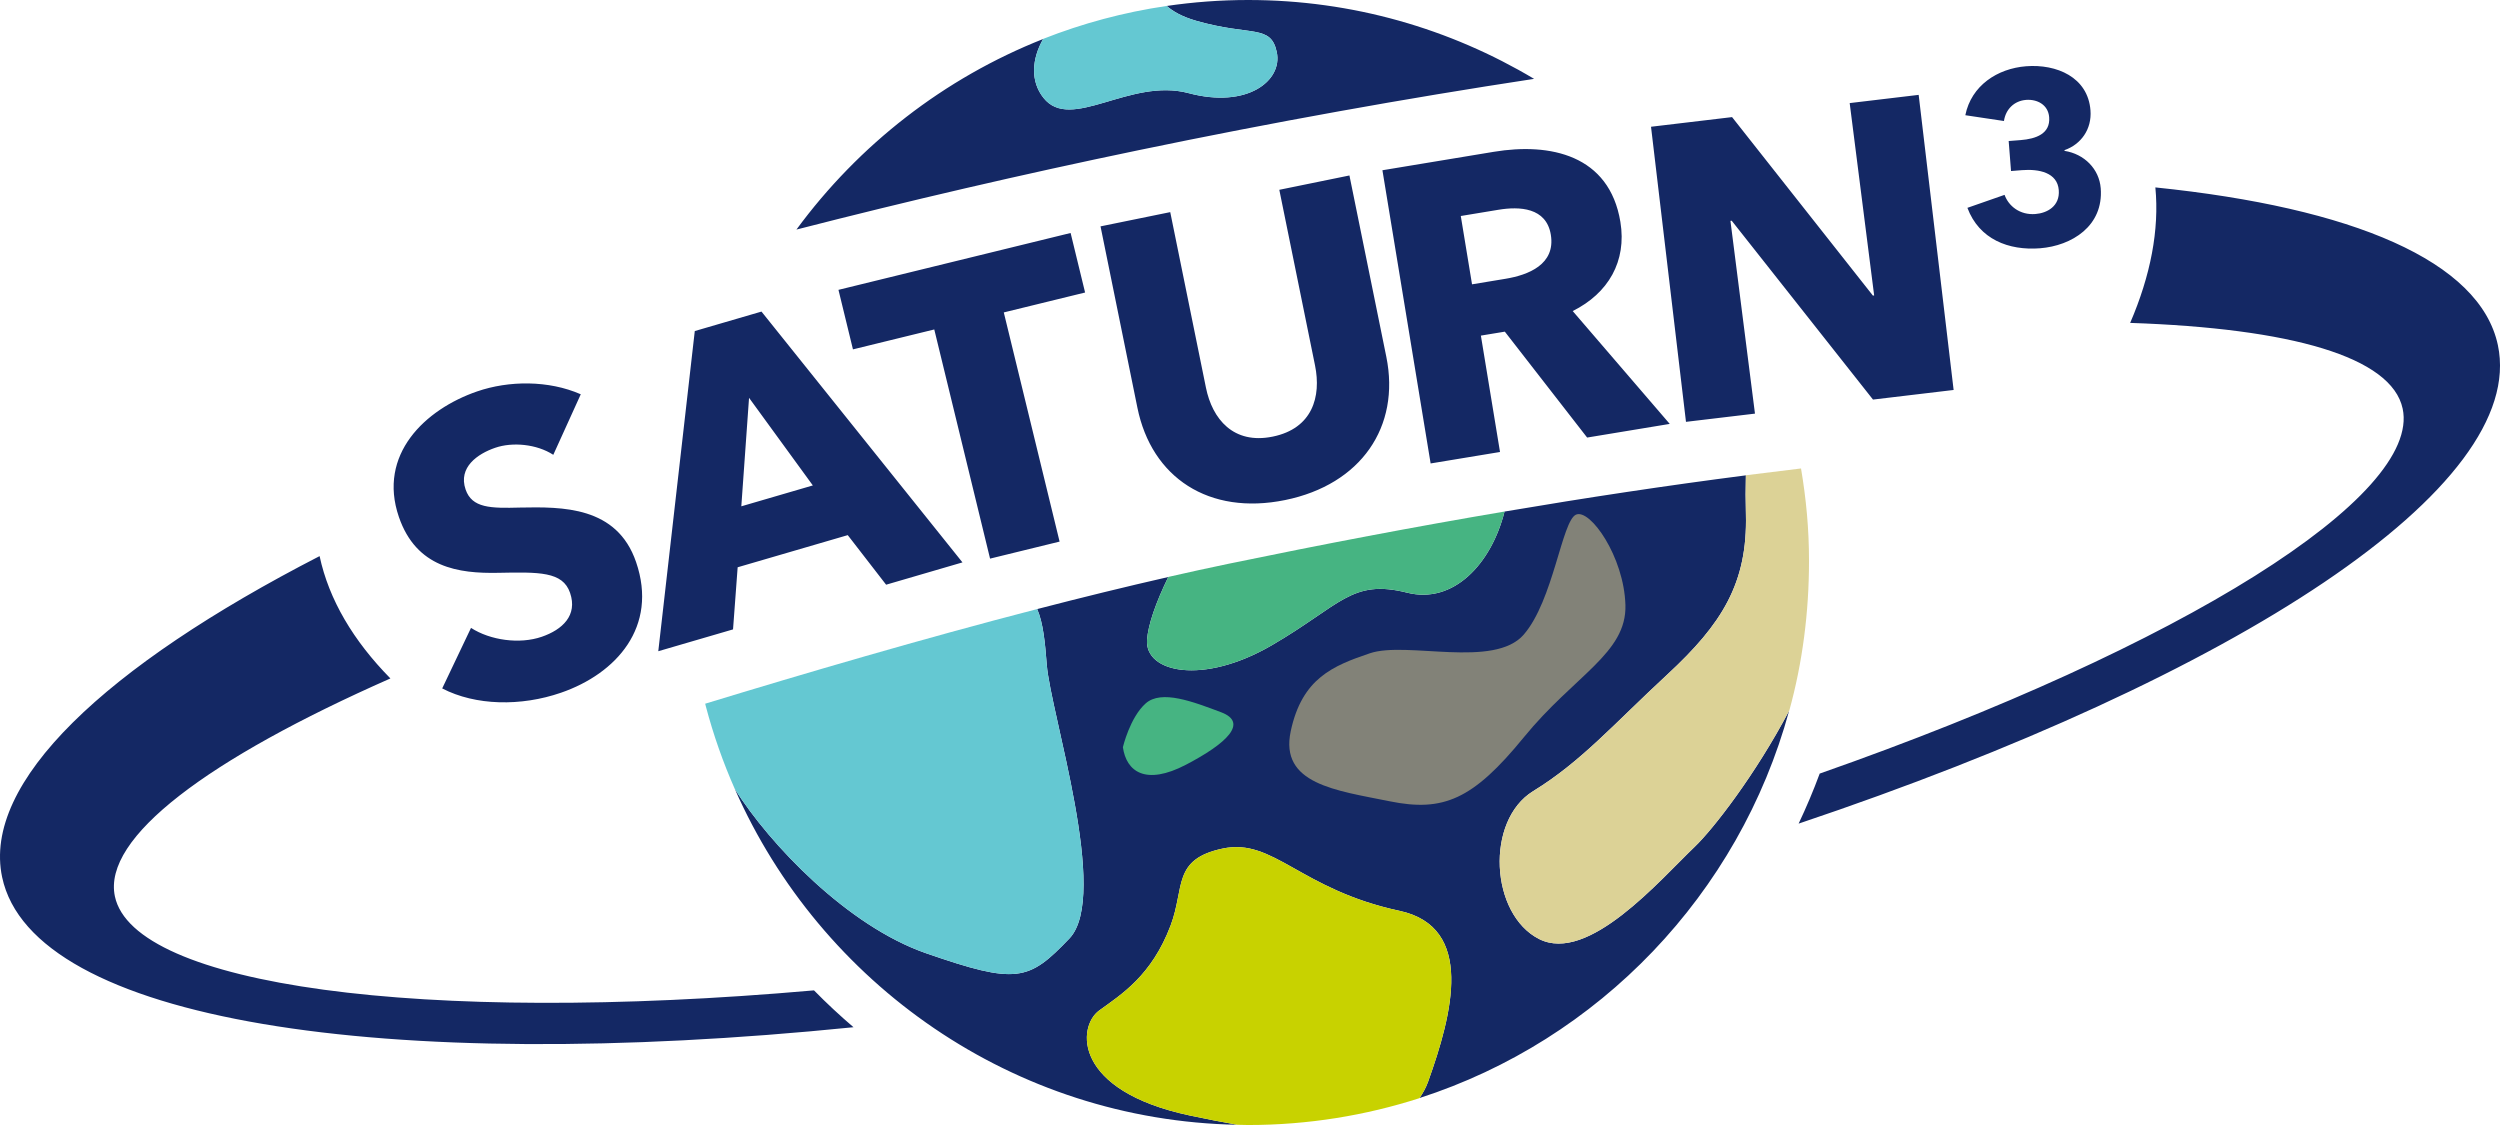
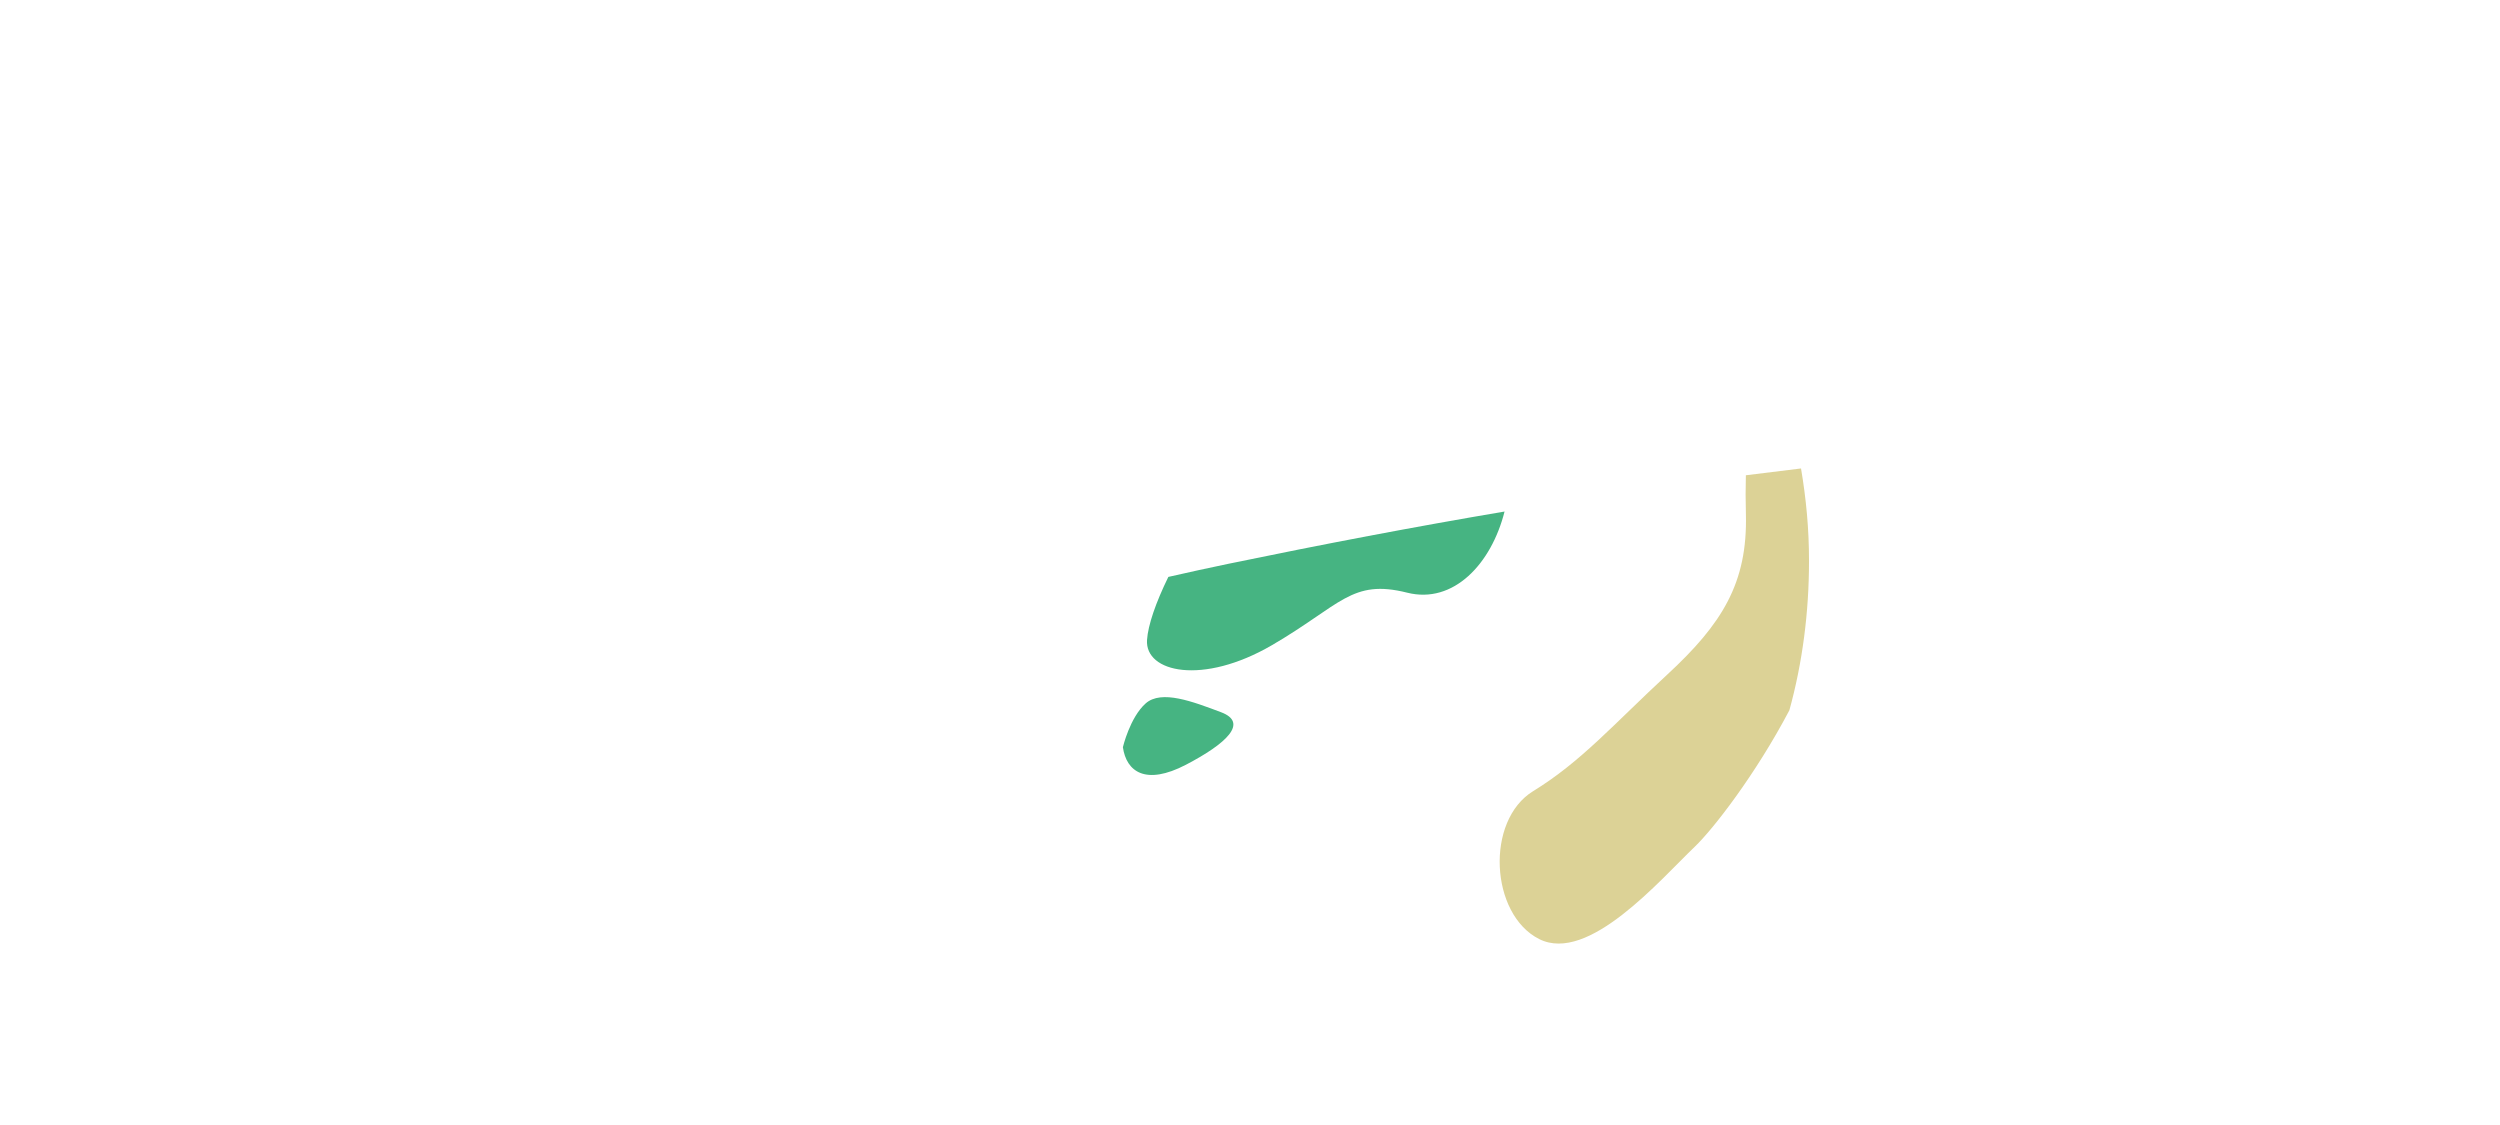
<svg xmlns="http://www.w3.org/2000/svg" version="1.1" id="SATURN3_Logo" x="0px" y="0px" width="283.464px" height="127.559px" viewBox="0 0 283.464 127.559" xml:space="preserve">
-   <path fill="#142864" d="M203.938,93.387c0.875-1.849,1.676-3.74,2.389-5.673c41.322-14.49,68.199-31.471,66.101-41.375 c-1.248-5.889-12.703-9.111-30.898-9.727c2.307-5.351,3.32-10.55,2.857-15.363c22.343,2.294,36.813,8.34,38.837,17.885 C286.633,55.223,253.715,76.661,203.938,93.387z M109.13,63.768l-8.657,2.529l-4.35-5.621l-12.484,3.645l-0.524,7.043l-8.475,2.475 l4.138-36.303l7.563-2.208L109.13,63.768z M92.164,55.041l-7.233-9.934l-0.876,12.302L92.164,55.041z M144.306,49.506 c-4.463,0.913-6.847-2-7.568-5.543l-4.05-19.911l-7.904,1.615l4.182,20.565c1.612,7.928,8.106,12.233,16.754,10.466 c8.602-1.76,13.081-8.311,11.469-16.239l-4.183-20.563l-7.951,1.625l4.05,19.912C149.827,44.977,148.816,48.584,144.306,49.506z M121.392,26.417L95.07,32.865l1.643,6.749l9.22-2.258l6.326,25.984l7.883-1.931l-6.327-25.985l9.219-2.257L121.392,26.417z M229.723,11.327c1.268-0.099,2.513,0.553,2.623,1.964c0.147,1.882-1.502,2.456-3.239,2.594l-1.352,0.106l0.267,3.402l1.241-0.1 c1.929-0.152,4.017,0.27,4.172,2.263c0.143,1.825-1.322,2.608-2.647,2.711c-1.764,0.139-3.04-0.901-3.5-2.173l-4.213,1.472 c1.334,3.569,4.681,4.864,8.238,4.585c3.586-0.284,7.213-2.516,6.879-6.805c-0.171-2.185-1.859-3.887-4.106-4.239l-0.005-0.082 c1.864-0.648,3.118-2.363,2.948-4.52c-0.292-3.762-3.853-5.263-7.299-4.992c-3.254,0.256-6.211,2.187-6.891,5.551l4.38,0.657 C227.417,12.372,228.398,11.431,229.723,11.327z M189.324,48.065l-9.365,1.548l-9.333-12.008l-2.715,0.448l2.169,13.196l-7.867,1.3 l-5.466-33.245l12.642-2.093c6.366-1.052,13.09,0.345,14.34,7.952c0.734,4.461-1.363,8.088-5.407,10.106L189.324,48.065z M175.841,26.612c-0.51-3.1-3.559-3.222-5.948-2.826l-4.261,0.705l1.275,7.747l3.792-0.627 C173.274,31.185,176.397,29.994,175.841,26.612z M198.988,46.899l-2.781-21.857l0.142-0.018l16.021,20.282l9.142-1.089l-3.963-33.46 l-7.822,0.932l2.775,21.811l-0.142,0.017l-15.969-20.238l-9.189,1.093l3.964,33.46L198.988,46.899z M56.482,64.95 c4.636-0.089,7.321-0.161,8.155,2.27c0.88,2.565-0.876,4.177-3.21,4.982c-2.512,0.866-5.833,0.402-8.021-1.008l-3.267,6.864 c3.785,1.967,8.933,2.054,13.465,0.489c6.283-2.166,11.035-7.478,8.519-14.815c-2.175-6.345-8.372-6.271-13.158-6.181 c-3.332,0.091-5.447,0.066-6.173-2.049c-0.864-2.521,1.373-4.047,3.347-4.727c1.974-0.683,4.723-0.422,6.596,0.795l3.116-6.864 c-3.661-1.605-8.163-1.562-11.753-0.324c-5.923,2.042-11.292,7.165-8.871,14.23C47.203,64.375,51.997,65.039,56.482,64.95z M13.027,101.637c-1.415-6.677,10.552-15.575,31.24-24.712c-4.199-4.263-6.977-8.942-8.029-13.87 C11.899,75.577-2.036,88.711,0.242,99.459c3.455,16.304,43.217,22.407,96.533,17.013c-1.553-1.329-3.05-2.72-4.48-4.179 C47.578,116.237,15.16,111.701,13.027,101.637z M141.521,0c-3.136,0-6.218,0.234-9.234,0.676c0.696,0.599,1.692,1.209,3.369,1.689 c6.227,1.782,8.449,0.356,9.117,3.563c0.667,3.208-3.335,6.415-10.006,4.633c-6.67-1.781-13.341,4.454-16.453,0.535 c-1.497-1.885-1.335-4.385-0.037-6.674C107.045,8.864,97.364,16.42,90.304,26.03c12.533-3.221,25.521-6.242,38.791-8.999 c15.237-3.166,30.283-5.873,44.849-8.089C164.442,3.27,153.357,0,141.521,0z M192.166,96.004 c-3.983,3.81-12.079,13.278-17.644,10.474c-5.564-2.805-6.122-13.437-0.685-16.773s9.076-7.542,15.234-13.244 c6.16-5.701,9.085-10.329,8.889-18.146c-0.04-1.565-0.045-2.952-0.005-4.417c-8.854,1.139-17.986,2.515-27.362,4.105 c-1.494,5.927-5.789,10.522-11.038,9.2c-6.309-1.588-7.503,1.39-15.346,5.958c-7.844,4.567-14.396,3.087-14.153-0.596 c0.112-1.687,0.988-4.227,2.411-7.14c-4.821,1.1-9.812,2.324-14.866,3.636c0.683,1.566,0.899,3.843,1.089,6.312 c0.42,5.465,7.183,26.211,2.56,31.045c-4.624,4.833-5.953,5.239-16.25,1.667c-8.913-3.092-17.732-12.353-21.678-18.614 c9.719,22.058,31.552,37.585,56.993,38.063c-1.753-0.306-3.561-0.66-5.419-1.055c-13.265-2.825-12.764-10.089-10.261-11.905 c2.502-1.816,5.939-3.932,8.096-9.638c1.625-4.295,0.164-7.513,5.919-8.724c5.756-1.21,8.76,4.641,20.023,7.062 c8.587,1.846,6.006,11.703,3.253,19.371c-0.25,0.698-0.592,1.3-0.975,1.858c20.344-6.563,36.242-23.141,41.91-43.916 C199.016,87.876,194.233,94.026,192.166,96.004z" />
-   <path fill="#C8D200" d="M158.673,103.274c-11.263-2.421-14.267-8.272-20.023-7.062c-5.756,1.211-4.294,4.429-5.919,8.724 c-2.157,5.706-5.593,7.822-8.096,9.638c-2.503,1.815-3.004,9.08,10.261,11.905c1.858,0.396,3.666,0.75,5.419,1.055 c0.402,0.008,0.802,0.026,1.207,0.026c6.772,0,13.297-1.075,19.423-3.044c0.386-0.562,0.73-1.168,0.982-1.87 C164.679,114.977,167.26,105.12,158.673,103.274z" />
-   <path fill="#64C8D2" d="M118.314,11.096c3.112,3.919,9.783-2.316,16.453-0.535c6.67,1.782,10.672-1.426,10.006-4.633 c-0.667-3.207-2.89-1.781-9.117-3.563c-1.679-0.48-2.675-1.091-3.371-1.69c-4.867,0.712-9.554,1.979-14,3.731 C116.978,6.699,116.814,9.207,118.314,11.096z M83.32,89.468c-1.333-3.02-2.439-6.161-3.294-9.403 c-0.019-0.082-0.05-0.193-0.068-0.275c11.302-3.446,24.648-7.367,37.643-10.731c0.684,1.566,0.899,3.844,1.089,6.313 c0.42,5.465,7.183,26.211,2.56,31.045c-4.624,4.833-5.953,5.239-16.25,1.667C96.086,104.991,87.266,95.729,83.32,89.468z" />
  <path fill="#DCD296" d="M197.96,58.314c0.196,7.817-2.729,12.445-8.889,18.146c-6.159,5.702-9.798,9.908-15.234,13.244 s-4.879,13.968,0.685,16.773c5.565,2.805,13.661-6.664,17.644-10.474c2.073-1.983,6.874-8.157,10.724-15.469 c1.484-5.381,2.226-11.094,2.226-16.94c0-3.624-0.321-7.017-0.906-10.477c-2.064,0.243-4.159,0.503-6.254,0.771 C197.915,55.358,197.92,56.747,197.96,58.314z" />
-   <path fill="#828278" d="M146.351,82.904c-1.281,6.006,5.124,6.712,11.208,7.948c6.084,1.237,9.448-0.177,15.212-7.242 c5.764-7.065,11.689-9.537,11.529-15.013c-0.16-5.475-4.003-10.95-5.604-10.244s-2.562,9.715-5.924,13.6 c-3.363,3.886-13.291,0.707-17.453,2.121C151.155,75.485,147.631,76.898,146.351,82.904" />
  <path fill="#46B482" d="M144.209,73.16c7.843-4.568,9.037-7.546,15.346-5.958c5.25,1.322,9.545-3.273,11.039-9.201 c-10.155,1.719-20.59,3.705-31.303,5.924c-2.187,0.453-4.534,0.97-6.819,1.489c-1.426,2.917-2.304,5.461-2.416,7.15 C129.813,76.247,136.365,77.727,144.209,73.16z M127.319,84.723c0,0,0.795-3.376,2.582-4.965c1.787-1.588,5.362-0.198,8.54,0.994 c3.177,1.191,0.596,3.575-3.972,5.958C129.901,89.092,127.716,87.504,127.319,84.723" />
</svg>